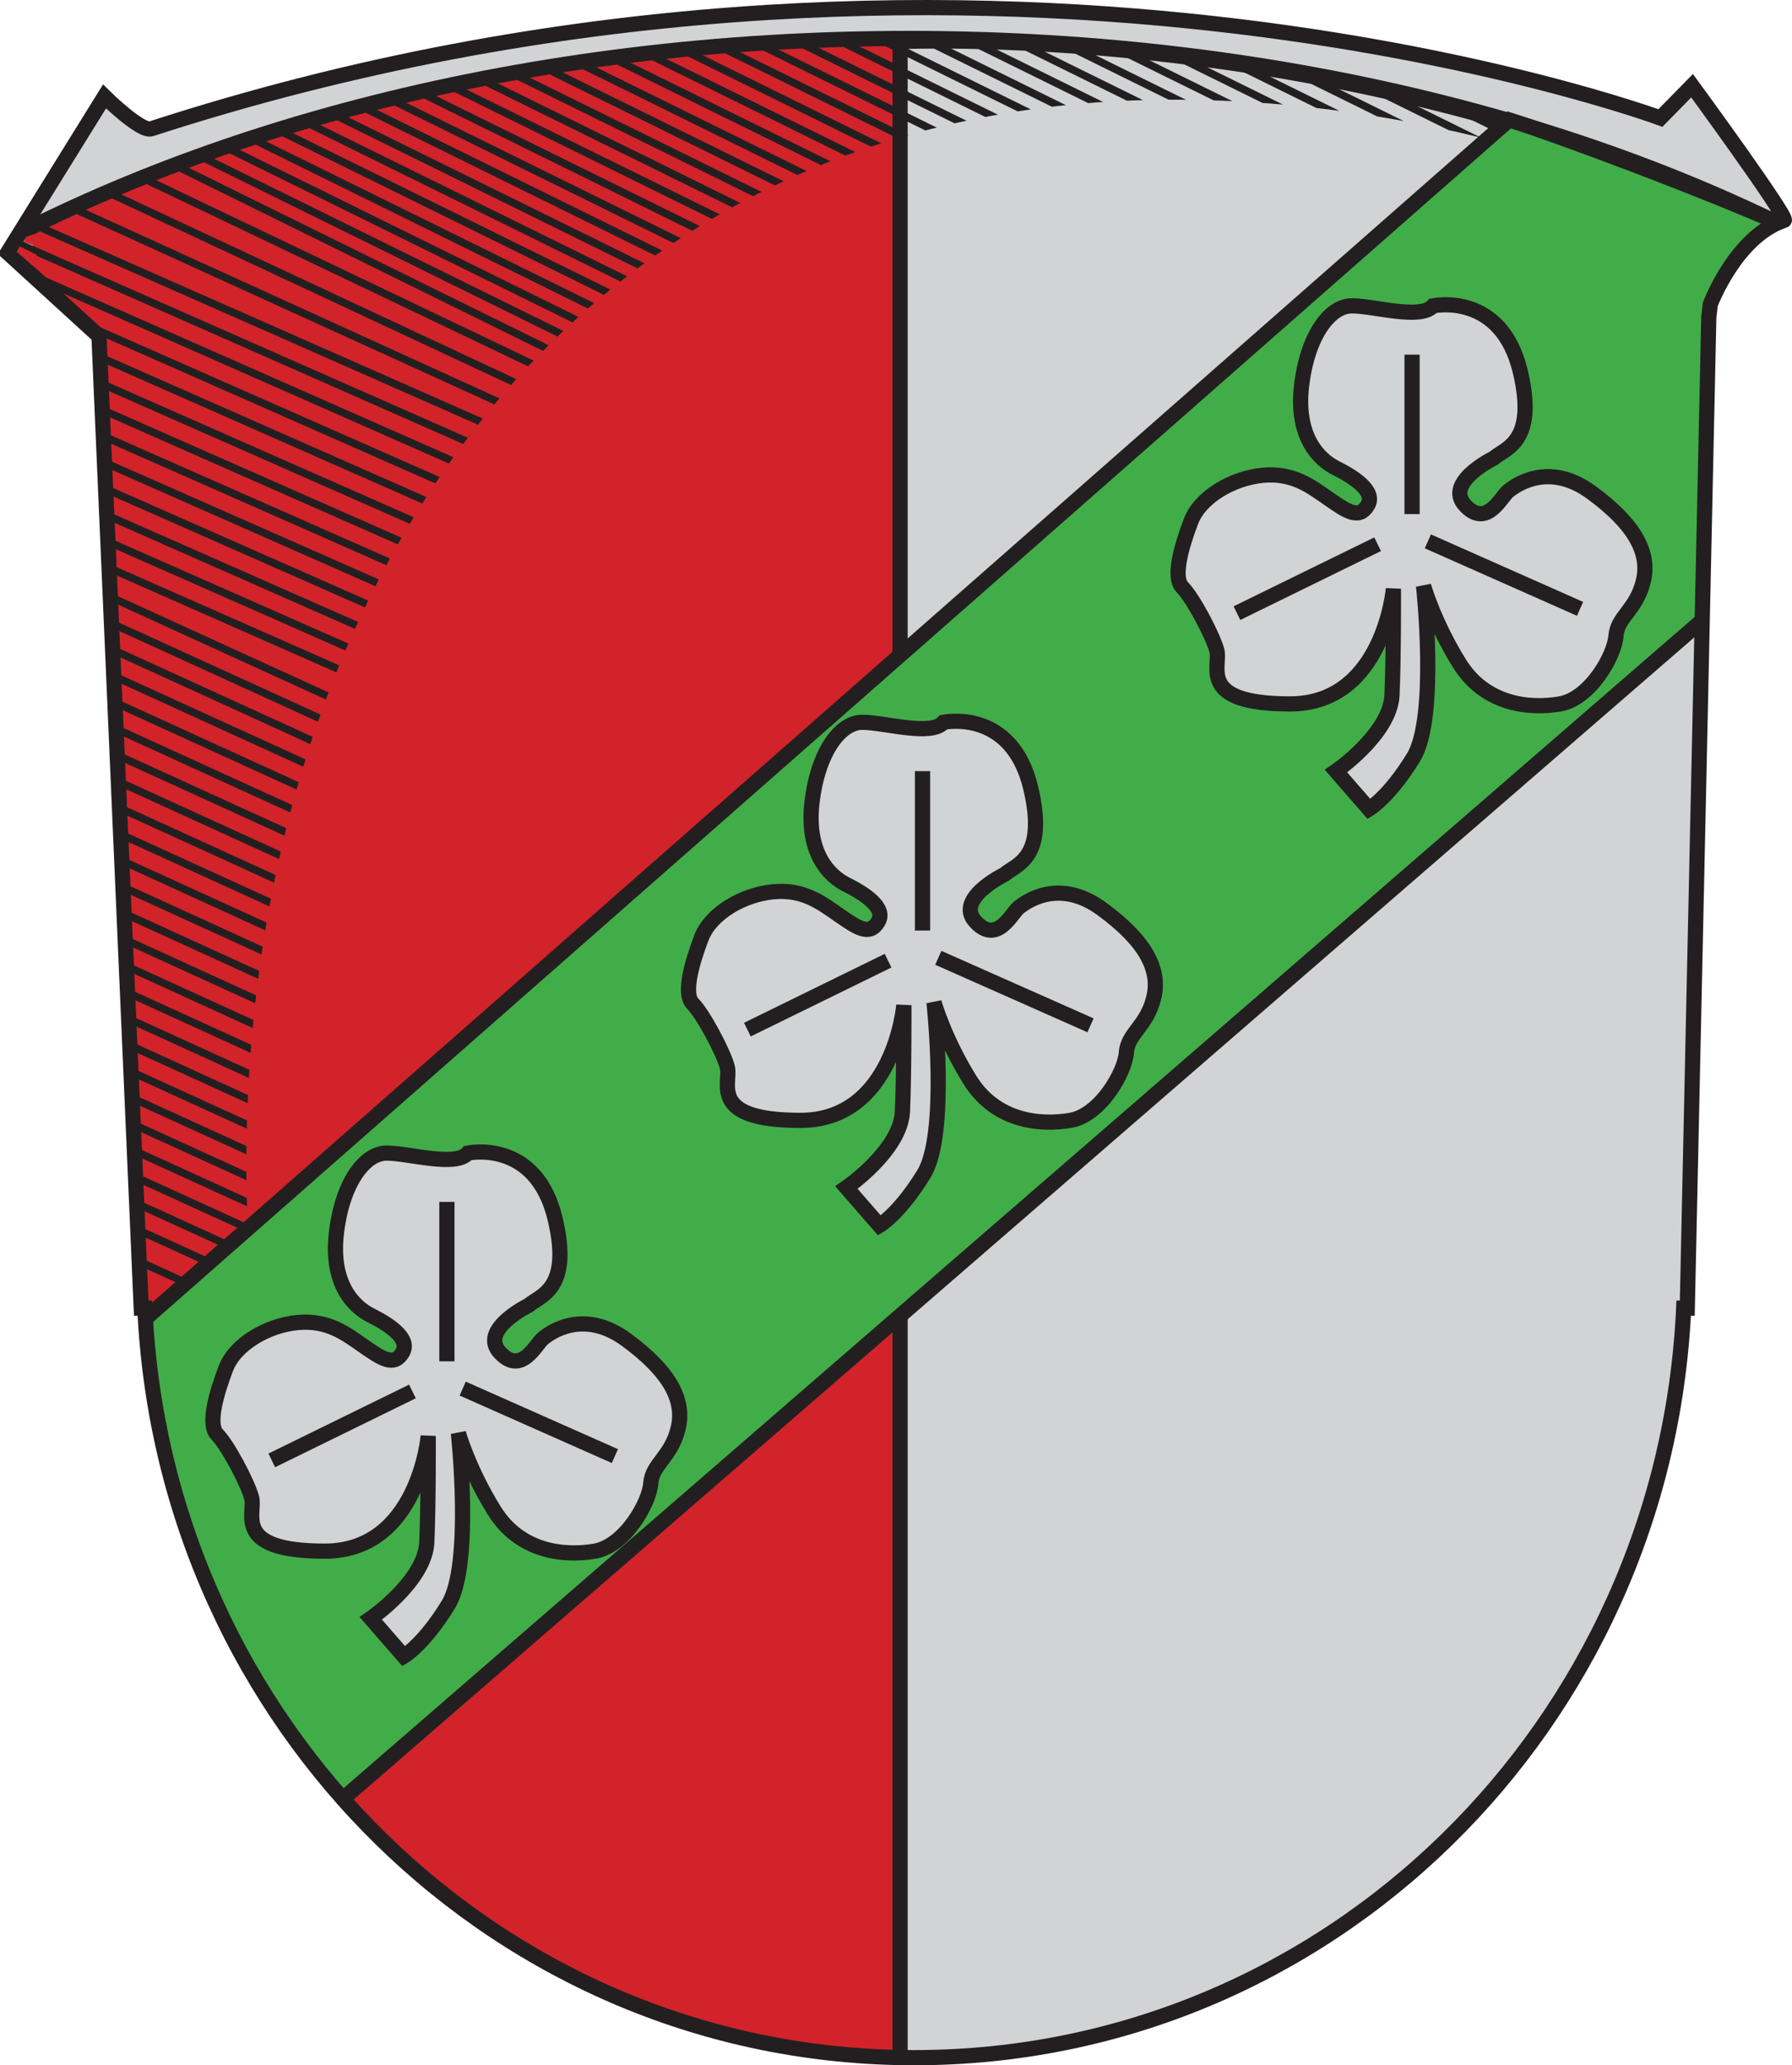
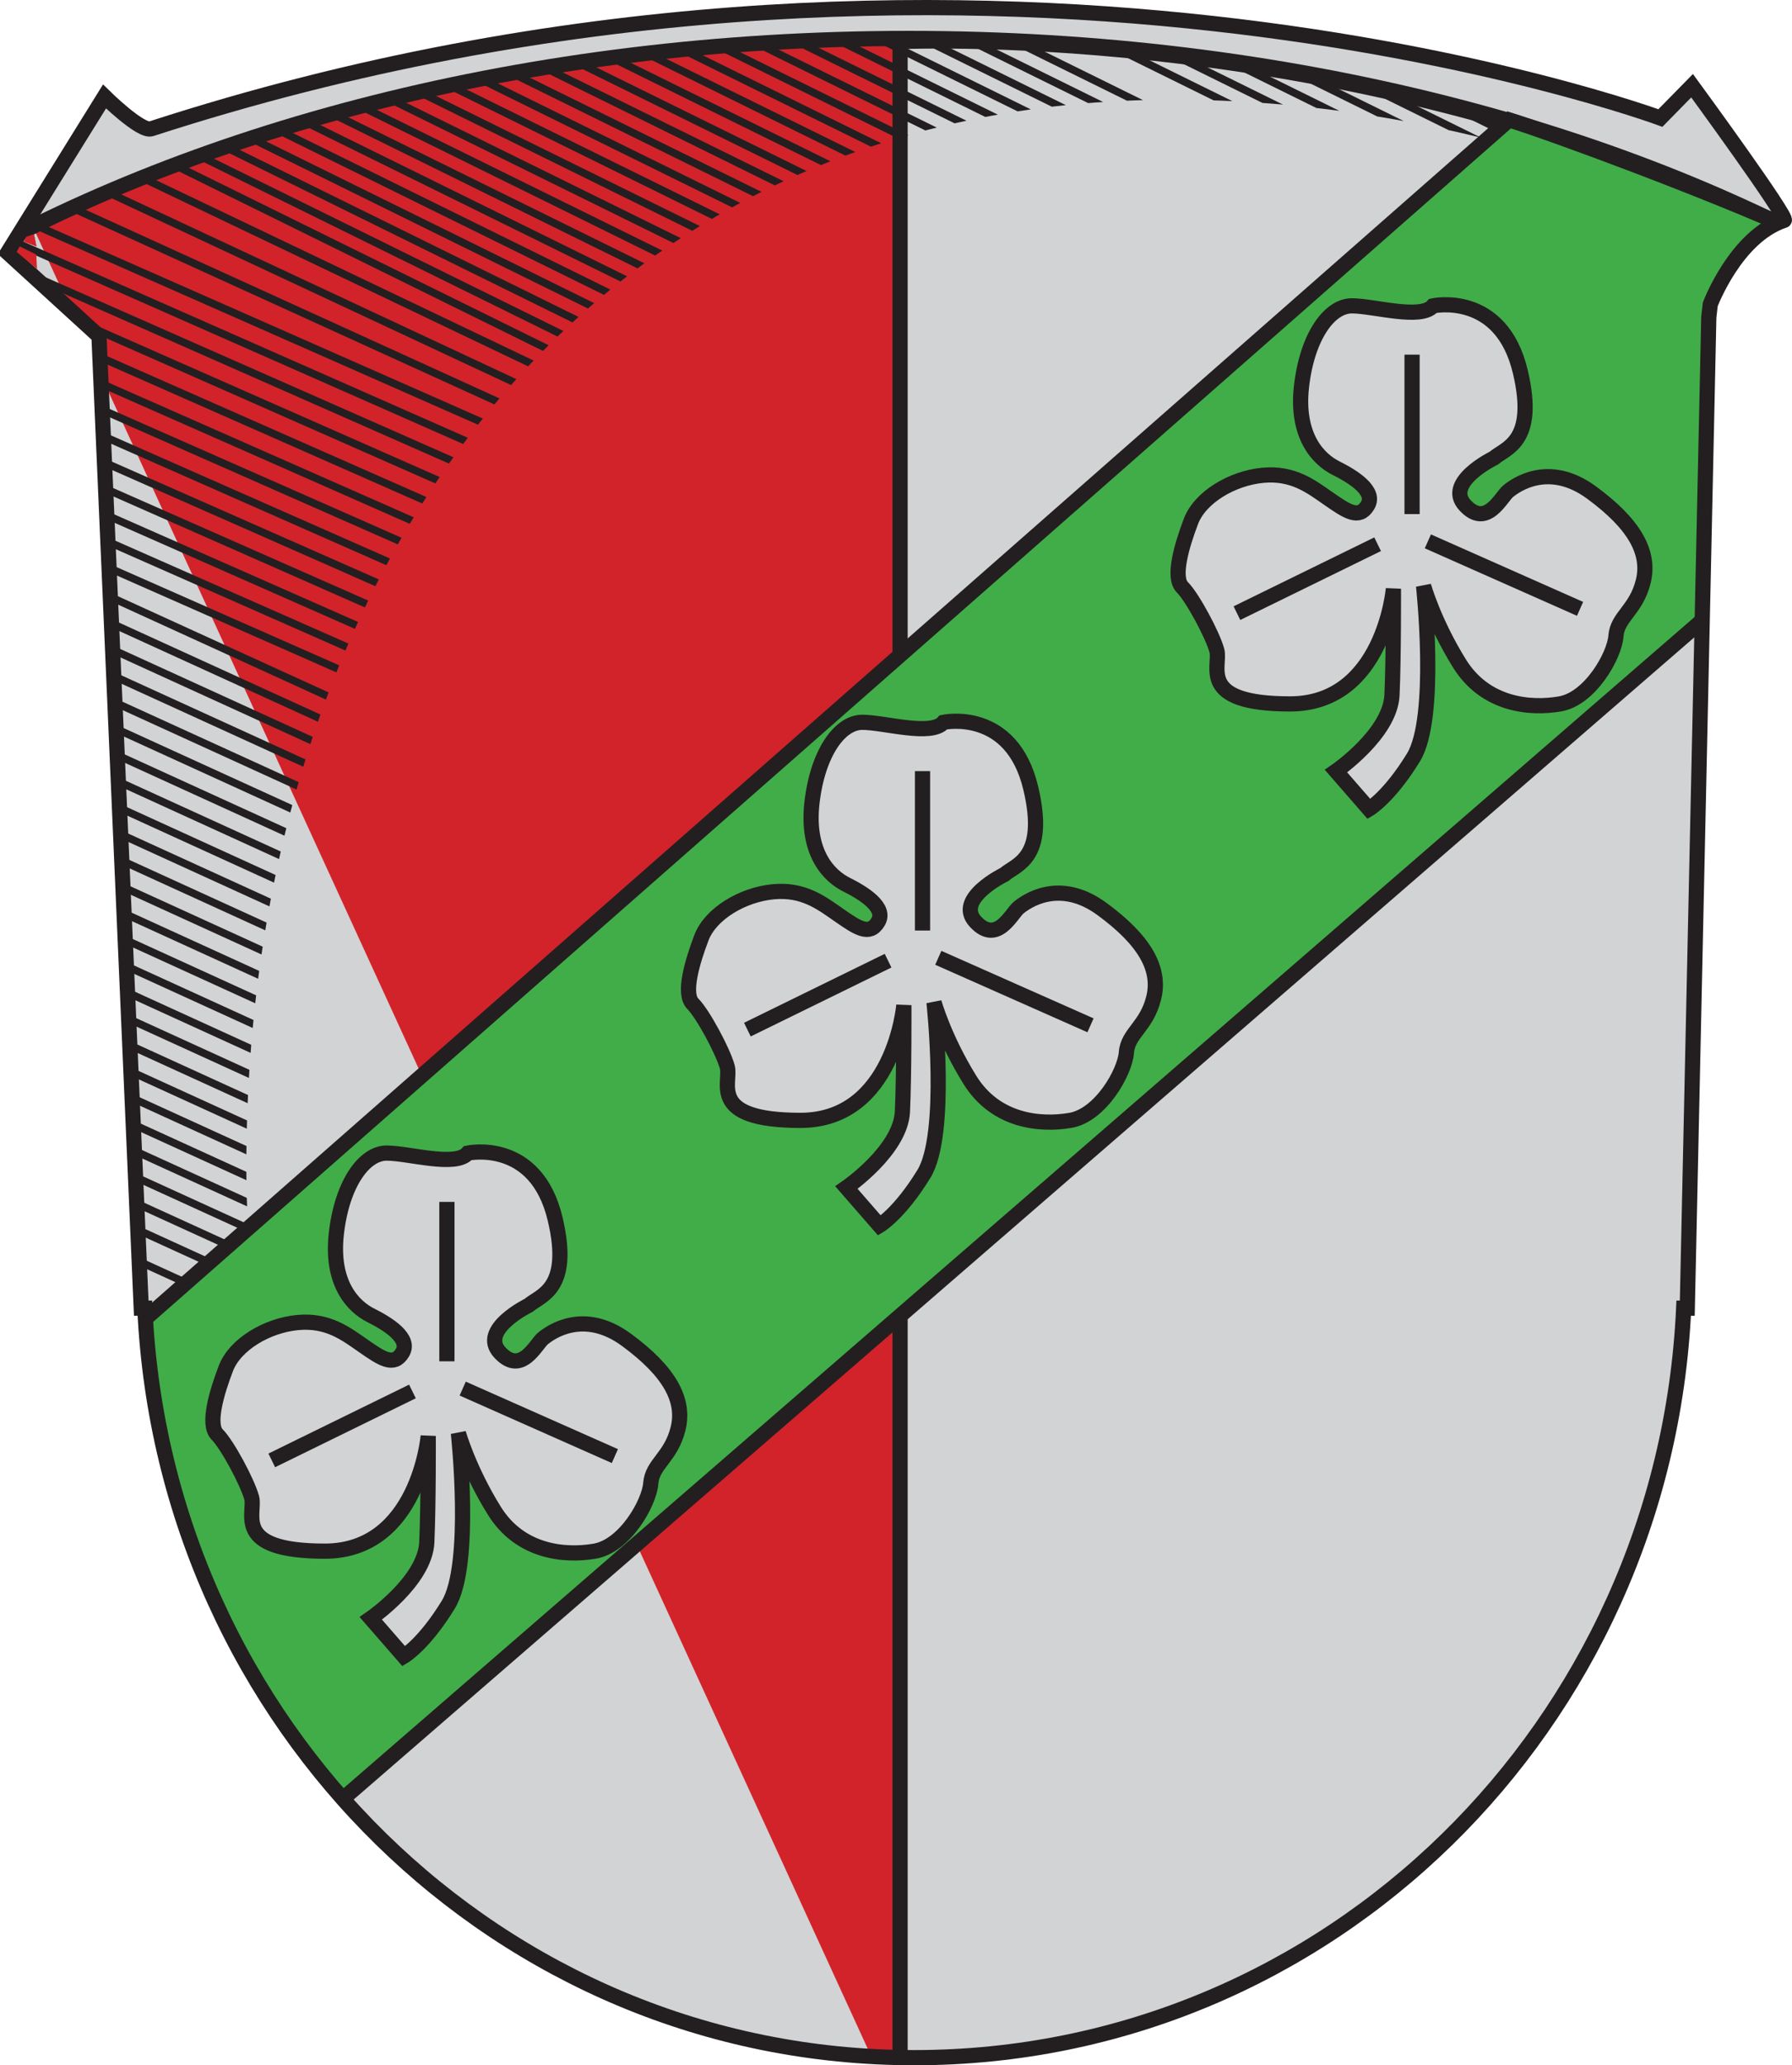
<svg xmlns="http://www.w3.org/2000/svg" version="1.0" width="445.184" height="512.92" id="svg5842">
  <defs id="defs5844">
    <clipPath id="clipPath429">
      <path d="M 0.06,841.89 L 595.275,841.89 L 595.275,0.06 L 0.06,0.06 L 0.06,841.89 z" id="path431" />
    </clipPath>
    <clipPath id="clipPath421">
      <path d="M 511.496,781.527 C 509.348,781.527 506.532,779.836 507.601,777.862 C 510.004,773.407 511.588,769.33 512.884,765.892 C 515.899,757.954 513.829,752.419 517.024,744.517 C 517.425,743.533 518.48,743.09 519.428,743.09 C 520.413,743.09 521.283,743.569 521.182,744.418 C 520.246,752.302 520.174,756.748 518.383,764.506 C 516.952,770.743 514.216,777.34 513.64,780.139 C 513.444,781.12 512.55,781.527 511.496,781.527 M 543.706,780.238 C 541.932,780.239 539.423,776.061 541.927,774.379 C 545.23,772.147 546.346,770.248 547.894,766.792 C 550.315,761.401 550.585,759.304 550.999,754.354 C 551.13,752.756 551.966,752.146 552.946,752.146 C 553.98,752.146 555.175,752.827 555.868,753.742 C 557.839,756.316 557.542,757.837 558.055,760.492 C 558.592,763.133 561.242,765.21 564.219,765.21 C 564.386,765.21 564.555,765.203 564.724,765.19 C 570.322,764.695 570.556,761.653 569.809,758.458 C 568.801,754.093 565.714,752.599 561.952,750.187 C 561.522,749.905 561.191,749.789 560.927,749.789 C 560.281,749.789 560.044,750.492 559.756,751.195 C 559.47,751.902 559.135,752.602 558.299,752.602 C 558.188,752.602 558.068,752.589 557.938,752.563 C 555.625,752.068 555.958,749.17 555.832,746.83 C 555.717,745.117 556.814,744.524 558.198,744.524 C 559.526,744.524 561.119,745.07 562.159,745.696 C 568.171,749.35 573.418,752.311 574.417,759.439 C 575.254,765.289 571.384,769.132 565.885,770.518 C 565.028,770.74 564.202,770.848 563.409,770.848 C 560.447,770.848 557.928,769.355 555.805,766.792 C 555.165,766.017 554.672,765.73 554.284,765.73 C 553.585,765.73 553.224,766.658 552.952,767.341 C 551.008,772.498 547.03,777.385 544.438,779.932 C 544.224,780.144 543.973,780.238 543.706,780.238 M 597.633,779.151 C 593.836,779.151 590.383,777.159 587.08,774.253 C 582.841,770.509 580.006,767.359 579.835,761.302 C 579.682,754.75 586.225,752.707 592.282,751.726 C 593.101,751.589 594.024,751.522 595.008,751.522 C 597.749,751.522 600.969,752.044 603.775,753.044 L 603.775,756.775 C 601.416,756.076 599.334,755.676 596.834,755.676 C 596.031,755.676 595.184,755.717 594.271,755.803 C 590.122,756.217 584.578,757.162 584.425,761.653 C 584.406,762.428 584.652,762.664 584.932,762.664 C 585.172,762.664 585.436,762.491 585.577,762.337 C 585.998,761.92 586.663,761.665 587.542,761.665 C 588.826,761.665 590.565,762.209 592.66,763.588 C 596.872,766.324 600.373,766.378 603.478,770.572 C 603.584,770.715 603.683,770.858 603.775,771.004 L 603.775,776.852 C 603.208,777.586 602.391,778.172 601.345,778.519 C 600.069,778.951 598.834,779.151 597.633,779.151 M 585.085,764.727 C 584.385,764.727 584.404,765.747 584.911,766.504 C 587.656,770.581 593.335,773.992 597.97,775.225 C 598.069,775.25 598.172,775.262 598.276,775.262 C 599.501,775.262 600.925,773.588 599.581,772.219 C 595.261,767.764 588.997,766.9 585.901,765.028 C 585.562,764.816 585.292,764.727 585.085,764.727 M 472.386,772.69 C 471.587,772.69 470.896,771.929 469.999,771.526 C 465.371,769.442 460.766,767.562 455.863,767.562 C 455.302,767.562 454.737,767.586 454.168,767.638 C 454.065,767.647 453.963,767.652 453.863,767.652 C 451.754,767.652 450.526,765.574 450.784,762.085 C 450.856,761.212 452.386,761.455 452.521,760.6 C 452.881,757.522 452.548,755.704 453.187,752.419 C 453.412,751.015 452.017,750.286 452.242,748.882 C 452.548,746.983 455.221,747.154 455.581,745.264 C 456.409,741.187 457.354,738.01 458.722,733.33 C 459.113,732.042 460.172,731.474 461.173,731.474 C 462.542,731.474 463.803,732.538 463.096,734.275 C 461.215,739 459.604,741.637 458.992,746.686 C 458.812,748.225 459.199,748.972 460.873,749.116 C 465.814,749.584 469.585,750.745 473.149,752.446 C 475.574,753.565 474.072,755.543 472.951,755.543 C 472.936,755.543 472.921,755.543 472.906,755.542 C 467.497,755.254 464.536,754.093 459.136,753.733 C 458.85,753.719 458.581,753.699 458.335,753.699 C 457.509,753.699 456.948,753.917 456.886,755.263 C 456.715,757.495 457.399,758.737 457.237,760.969 C 457.147,762.337 458.218,762.697 459.532,763.093 C 464.635,764.587 467.272,766.135 472.393,767.512 C 474.076,767.971 475.858,769.006 474.319,771.211 C 473.551,772.322 472.942,772.69 472.386,772.69 M 537.443,770.964 C 534.82,770.964 530.01,766.863 526.978,764.92 C 525.043,763.678 524.836,761.383 526.015,759.115 C 527.626,756.046 531.802,756.649 537.022,751.447 C 538.435,750.043 539.398,748.684 537.841,747.433 C 536.104,746.029 534.33,745.122 532.456,745.122 C 532.048,745.122 531.635,745.165 531.217,745.255 C 530.944,745.318 530.684,745.348 530.44,745.348 C 527.94,745.348 527.038,742.267 530.416,740.8 C 530.803,740.634 531.264,740.558 531.777,740.558 C 535.38,740.558 541.583,744.273 543.277,746.416 C 544.789,748.351 544.636,750.898 542.656,752.716 C 538.984,756.091 536.617,757.54 532.387,760.501 C 531.748,760.969 531.55,762.193 532.243,762.553 C 534.034,763.534 535.006,764.56 536.311,765.46 C 536.578,765.65 536.892,765.754 537.202,765.754 C 537.935,765.754 538.645,765.17 538.651,763.759 C 538.653,763.33 538.895,763.153 539.256,763.153 C 540.318,763.153 542.411,764.689 542.458,765.865 C 542.593,768.592 541.72,770.518 537.697,770.95 C 537.615,770.959 537.53,770.964 537.443,770.964 M 499.898,763.671 C 496.105,763.671 492.652,761.679 489.349,758.773 C 485.101,755.029 482.275,751.879 482.104,745.822 C 481.951,739.27 488.485,737.236 494.542,736.246 C 495.363,736.109 496.287,736.042 497.271,736.042 C 501.858,736.042 507.778,737.503 510.868,740.215 C 511.539,740.815 511.137,742.452 509.863,742.452 C 509.684,742.452 509.488,742.42 509.275,742.348 C 505.382,741.011 502.669,740.196 499.097,740.196 C 498.293,740.196 497.446,740.237 496.531,740.323 C 492.391,740.737 486.838,741.682 486.694,746.173 C 486.675,746.948 486.921,747.184 487.201,747.184 C 487.441,747.184 487.705,747.011 487.846,746.857 C 488.266,746.441 488.929,746.188 489.805,746.188 C 491.09,746.188 492.831,746.733 494.929,748.108 C 499.141,750.844 502.642,750.898 505.747,755.092 C 508.024,758.152 507.052,761.896 503.605,763.039 C 502.332,763.471 501.098,763.671 499.898,763.671 M 487.354,749.247 C 486.654,749.247 486.673,750.267 487.18,751.024 C 489.925,755.101 495.604,758.512 500.239,759.745 C 500.338,759.77 500.441,759.782 500.545,759.782 C 501.77,759.782 503.194,758.108 501.85,756.739 C 497.53,752.284 491.266,751.42 488.17,749.548 C 487.831,749.336 487.561,749.247 487.354,749.247 M 424.768,751.173 C 421.227,751.173 417.021,748.047 414.541,745.165 C 407.386,736.813 411.22,730.891 417.16,730.207 C 417.324,730.188 417.486,730.179 417.645,730.179 C 422.202,730.179 424.779,737.537 425.944,738.937 C 426.327,739.388 426.646,739.56 426.91,739.56 C 427.452,739.56 427.764,738.836 427.933,738.316 C 429.31,733.573 428.968,733.771 429.679,730.864 C 431.185,724.813 428.593,712.764 419.731,712.764 C 419.484,712.764 419.234,712.773 418.978,712.792 C 413.105,713.231 415.469,720.82 412.669,720.821 C 412.654,720.821 412.639,720.82 412.624,720.82 C 408.313,720.703 412.462,712.702 416.143,710.461 C 416.31,710.358 416.478,710.26 416.645,710.166 C 416.84,710.247 417.037,710.297 417.241,710.297 C 417.735,710.297 418.272,710.004 418.928,709.153 C 419.936,708.825 420.937,708.658 421.916,708.658 C 425.237,708.658 428.304,710.577 430.552,714.619 C 435.241,723.088 433.504,730.846 431.551,739.261 C 430.597,743.257 431.902,745.345 428.635,749.35 C 427.57,750.643 426.225,751.173 424.768,751.173 M 417.258,734.342 C 416.763,734.342 416.284,734.509 415.855,734.896 C 414.163,736.444 414.955,740.584 417.322,742.285 C 419.525,743.892 421.681,745.821 422.896,745.821 C 423.075,745.821 423.234,745.779 423.37,745.687 C 424.783,744.715 423.1,741.88 421.417,737.848 C 420.672,736.137 418.881,734.342 417.258,734.342 M 211.013,690.445 L 207.489,690.445 C 207.064,684.83 204.301,678.385 198.424,677.599 L 198.424,673.46 C 198.744,673.426 199.064,673.408 199.38,673.408 C 202.704,673.408 205.777,675.33 208.027,679.375 C 210.122,683.166 210.933,686.816 211.013,690.445" id="path423" />
    </clipPath>
    <clipPath id="clipPath413">
      <path d="M 434.595,727.106 L 604.035,727.106 L 604.035,781.826 L 434.595,781.826 L 434.595,727.106 z" id="path415" />
    </clipPath>
    <clipPath id="clipPath2263">
      <path d="M 550.783,792.433 C 551.062,792.532 545.698,799.858 545.698,799.858 L 543.952,798.076 C 543.952,798.076 505.945,812.161 460.711,797.482 C 460.135,797.293 458.137,799.264 458.137,799.264 L 452.791,790.651 L 457.831,786.052 L 460.162,732.457 L 460.36,732.457 C 461.422,709.471 479.935,691.129 502.804,691.129 C 525.673,691.129 544.177,709.471 545.239,732.457 L 545.437,732.457 L 546.625,787.087 L 546.706,787.807 C 546.706,787.807 548.11,791.542 550.783,792.433" id="path2265" />
    </clipPath>
    <clipPath id="clipPath2299">
      <path d="M 550.783,792.433 C 551.062,792.532 545.698,799.858 545.698,799.858 L 543.952,798.076 C 543.952,798.076 505.945,812.161 460.711,797.482 C 460.135,797.293 458.137,799.264 458.137,799.264 L 452.791,790.651 L 457.831,786.052 L 460.162,732.457 L 460.36,732.457 C 461.422,709.471 479.935,691.129 502.804,691.129 C 525.673,691.129 544.177,709.471 545.239,732.457 L 545.437,732.457 L 546.625,787.087 L 546.706,787.807 C 546.706,787.807 548.11,791.542 550.783,792.433" id="path2301" />
    </clipPath>
    <clipPath id="clipPath2291">
      <path d="M 559.216,727.444 C 571.078,735.409 578.278,745.885 578.278,757.369 C 578.278,782.299 544.357,802.504 502.516,802.504 C 460.684,802.504 426.763,782.299 426.763,757.369 C 426.763,746.686 432.991,736.876 443.413,729.145 L 559.216,727.444" id="path2293" />
    </clipPath>
    <clipPath id="clipPath2283">
      <path d="M 502.597,675.919 C 552.961,675.919 593.794,704.17 593.794,739.027 C 593.794,773.884 552.961,802.135 502.597,802.135 C 452.233,802.135 411.4,773.884 411.4,739.027 C 411.4,704.17 452.233,675.919 502.597,675.919 M 465.985,740.296 C 465.985,772.669 484.417,799.282 517.402,799.129 C 551.773,798.967 585.46,772.669 585.46,740.296 C 585.46,707.914 558.712,681.67 525.727,681.67 C 492.733,681.67 465.985,707.914 465.985,740.296" id="path2285" />
    </clipPath>
    <clipPath id="clipPath2611">
      <path d="M 550.783,792.433 C 551.062,792.532 545.698,799.858 545.698,799.858 L 543.952,798.076 C 543.952,798.076 505.945,812.161 460.711,797.482 C 460.135,797.293 458.137,799.264 458.137,799.264 L 452.791,790.651 L 457.831,786.052 L 460.162,732.457 L 460.36,732.457 C 461.422,709.471 479.935,691.129 502.804,691.129 C 525.673,691.129 544.177,709.471 545.239,732.457 L 545.437,732.457 L 546.625,787.087 L 546.706,787.807 C 546.706,787.807 548.11,791.542 550.783,792.433" id="path2613" />
    </clipPath>
  </defs>
  <g transform="translate(-271.716,-90.614)" id="layer1">
    <path d="M 714.964,145.336 C 716.234,144.917 692.078,111.901 692.078,111.901 L 684.205,119.927 C 684.205,119.927 513.008,56.472 309.267,122.603 C 306.673,123.441 297.678,114.576 297.678,114.576 L 273.603,153.362 L 296.304,174.104 L 306.804,415.505 L 307.7,415.505 C 312.456,519.012 395.839,601.647 498.846,601.647 C 601.854,601.647 685.236,519.012 689.993,415.505 L 690.885,415.505 L 696.231,169.411 L 696.596,166.2 C 696.596,166.2 702.929,149.349 714.964,145.336" id="path2257" style="fill:#d1d3d4;fill-opacity:1;fill-rule:nonzero;stroke:none" />
    <g transform="matrix(4.504,0,0,-4.504,-1765.885,3714.652)" clip-path="url(#clipPath2263)" id="g2261">
      <g transform="translate(454.218,792.111)" id="g2267">
-         <path d="M 0,0 L 0,-107.8 L 49.41,-107.8 L 49.41,10.286 C 23.294,10.353 5.703,2.879 0,0" id="path2269" style="fill:#d2232a;fill-opacity:1;fill-rule:nonzero;stroke:none" />
+         <path d="M 0,0 L 49.41,-107.8 L 49.41,10.286 C 23.294,10.353 5.703,2.879 0,0" id="path2269" style="fill:#d2232a;fill-opacity:1;fill-rule:nonzero;stroke:none" />
      </g>
      <g transform="translate(502.044,802.336)" id="g2271">
        <path d="M 0,0 L 0,-113.432 L 50.1,-113.432 L 50.1,-11.005 C 28.554,0.123 5.001,0.161 0,0" id="path2273" style="fill:#d1d3d4;fill-opacity:1;fill-rule:nonzero;stroke:none" />
      </g>
      <g transform="translate(502.044,802.336)" id="g2275">
        <path d="M 0,0 L 0,-113.432 L 50.1,-113.432 L 50.1,-11.005 C 28.554,0.123 5.001,0.161 0,0 z" id="path2277" style="fill:none;stroke:#231f20;stroke-width:0.838;stroke-linecap:butt;stroke-linejoin:miter;stroke-miterlimit:4;stroke-dasharray:none;stroke-opacity:1" />
      </g>
    </g>
    <g transform="matrix(4.504,0,0,-4.504,-1765.885,3714.652)" clip-path="url(#clipPath2283)" id="g2281">
      <g id="g2287">
        <g clip-path="url(#clipPath2291)" id="g2289">
          <g id="g2295">
            <g clip-path="url(#clipPath2299)" id="g2297">
              <g transform="translate(456.435,736.73)" id="g2303">
                <path d="M 0,0 L 14.57,-6.651" id="path2305" style="fill:none;stroke:#231f20;stroke-width:0.419;stroke-linecap:butt;stroke-linejoin:miter;stroke-miterlimit:4;stroke-dasharray:none;stroke-opacity:1" />
              </g>
              <g transform="translate(456.435,738.44)" id="g2307">
                <path d="M 0,0 L 14.57,-6.652" id="path2309" style="fill:none;stroke:#231f20;stroke-width:0.419;stroke-linecap:butt;stroke-linejoin:miter;stroke-miterlimit:4;stroke-dasharray:none;stroke-opacity:1" />
              </g>
              <g transform="translate(456.435,739.865)" id="g2311">
                <path d="M 0,0 L 14.57,-6.651" id="path2313" style="fill:none;stroke:#231f20;stroke-width:0.419;stroke-linecap:butt;stroke-linejoin:miter;stroke-miterlimit:4;stroke-dasharray:none;stroke-opacity:1" />
              </g>
              <g transform="translate(456.435,741.29)" id="g2315">
                <path d="M 0,0 L 14.57,-6.651" id="path2317" style="fill:none;stroke:#231f20;stroke-width:0.419;stroke-linecap:butt;stroke-linejoin:miter;stroke-miterlimit:4;stroke-dasharray:none;stroke-opacity:1" />
              </g>
              <g transform="translate(456.435,742.716)" id="g2319">
                <path d="M 0,0 L 14.57,-6.652" id="path2321" style="fill:none;stroke:#231f20;stroke-width:0.419;stroke-linecap:butt;stroke-linejoin:miter;stroke-miterlimit:4;stroke-dasharray:none;stroke-opacity:1" />
              </g>
              <g transform="translate(456.435,744.141)" id="g2323">
                <path d="M 0,0 L 14.57,-6.651" id="path2325" style="fill:none;stroke:#231f20;stroke-width:0.419;stroke-linecap:butt;stroke-linejoin:miter;stroke-miterlimit:4;stroke-dasharray:none;stroke-opacity:1" />
              </g>
              <g transform="translate(456.435,745.566)" id="g2327">
                <path d="M 0,0 L 14.57,-6.651" id="path2329" style="fill:none;stroke:#231f20;stroke-width:0.419;stroke-linecap:butt;stroke-linejoin:miter;stroke-miterlimit:4;stroke-dasharray:none;stroke-opacity:1" />
              </g>
              <g transform="translate(456.435,746.991)" id="g2331">
                <path d="M 0,0 L 14.57,-6.651" id="path2333" style="fill:none;stroke:#231f20;stroke-width:0.419;stroke-linecap:butt;stroke-linejoin:miter;stroke-miterlimit:4;stroke-dasharray:none;stroke-opacity:1" />
              </g>
              <g transform="translate(456.435,748.417)" id="g2335">
                <path d="M 0,0 L 14.57,-6.652" id="path2337" style="fill:none;stroke:#231f20;stroke-width:0.419;stroke-linecap:butt;stroke-linejoin:miter;stroke-miterlimit:4;stroke-dasharray:none;stroke-opacity:1" />
              </g>
              <g transform="translate(456.435,749.842)" id="g2339">
                <path d="M 0,0 L 14.57,-6.651" id="path2341" style="fill:none;stroke:#231f20;stroke-width:0.419;stroke-linecap:butt;stroke-linejoin:miter;stroke-miterlimit:4;stroke-dasharray:none;stroke-opacity:1" />
              </g>
              <g transform="translate(456.435,751.267)" id="g2343">
                <path d="M 0,0 L 14.57,-6.651" id="path2345" style="fill:none;stroke:#231f20;stroke-width:0.419;stroke-linecap:butt;stroke-linejoin:miter;stroke-miterlimit:4;stroke-dasharray:none;stroke-opacity:1" />
              </g>
              <g transform="translate(456.435,752.693)" id="g2347">
                <path d="M 0,0 L 14.57,-6.652" id="path2349" style="fill:none;stroke:#231f20;stroke-width:0.419;stroke-linecap:butt;stroke-linejoin:miter;stroke-miterlimit:4;stroke-dasharray:none;stroke-opacity:1" />
              </g>
              <g transform="translate(456.435,754.118)" id="g2351">
                <path d="M 0,0 L 14.57,-6.651" id="path2353" style="fill:none;stroke:#231f20;stroke-width:0.419;stroke-linecap:butt;stroke-linejoin:miter;stroke-miterlimit:4;stroke-dasharray:none;stroke-opacity:1" />
              </g>
              <g transform="translate(456.435,755.543)" id="g2355">
                <path d="M 0,0 L 14.57,-6.651" id="path2357" style="fill:none;stroke:#231f20;stroke-width:0.419;stroke-linecap:butt;stroke-linejoin:miter;stroke-miterlimit:4;stroke-dasharray:none;stroke-opacity:1" />
              </g>
              <g transform="translate(456.435,756.968)" id="g2359">
                <path d="M 0,0 L 14.57,-6.651" id="path2361" style="fill:none;stroke:#231f20;stroke-width:0.419;stroke-linecap:butt;stroke-linejoin:miter;stroke-miterlimit:4;stroke-dasharray:none;stroke-opacity:1" />
              </g>
              <g transform="translate(456.435,758.394)" id="g2363">
                <path d="M 0,0 L 14.57,-6.652" id="path2365" style="fill:none;stroke:#231f20;stroke-width:0.419;stroke-linecap:butt;stroke-linejoin:miter;stroke-miterlimit:4;stroke-dasharray:none;stroke-opacity:1" />
              </g>
              <g transform="translate(456.435,759.819)" id="g2367">
                <path d="M 0,0 L 14.57,-6.651" id="path2369" style="fill:none;stroke:#231f20;stroke-width:0.419;stroke-linecap:butt;stroke-linejoin:miter;stroke-miterlimit:4;stroke-dasharray:none;stroke-opacity:1" />
              </g>
              <g transform="translate(456.435,761.244)" id="g2371">
                <path d="M 0,0 L 14.57,-6.651" id="path2373" style="fill:none;stroke:#231f20;stroke-width:0.419;stroke-linecap:butt;stroke-linejoin:miter;stroke-miterlimit:4;stroke-dasharray:none;stroke-opacity:1" />
              </g>
              <g transform="translate(456.435,762.67)" id="g2375">
                <path d="M 0,0 L 14.57,-6.652" id="path2377" style="fill:none;stroke:#231f20;stroke-width:0.419;stroke-linecap:butt;stroke-linejoin:miter;stroke-miterlimit:4;stroke-dasharray:none;stroke-opacity:1" />
              </g>
              <g transform="translate(456.435,764.095)" id="g2379">
                <path d="M 0,0 L 14.57,-6.651" id="path2381" style="fill:none;stroke:#231f20;stroke-width:0.419;stroke-linecap:butt;stroke-linejoin:miter;stroke-miterlimit:4;stroke-dasharray:none;stroke-opacity:1" />
              </g>
              <g transform="translate(456.435,765.52)" id="g2383">
                <path d="M 0,0 L 14.57,-6.651" id="path2385" style="fill:none;stroke:#231f20;stroke-width:0.419;stroke-linecap:butt;stroke-linejoin:miter;stroke-miterlimit:4;stroke-dasharray:none;stroke-opacity:1" />
              </g>
              <g transform="translate(456.435,766.945)" id="g2387">
                <path d="M 0,0 L 14.57,-6.651" id="path2389" style="fill:none;stroke:#231f20;stroke-width:0.419;stroke-linecap:butt;stroke-linejoin:miter;stroke-miterlimit:4;stroke-dasharray:none;stroke-opacity:1" />
              </g>
              <g transform="translate(456.435,768.371)" id="g2391">
                <path d="M 0,0 L 14.57,-6.652" id="path2393" style="fill:none;stroke:#231f20;stroke-width:0.419;stroke-linecap:butt;stroke-linejoin:miter;stroke-miterlimit:4;stroke-dasharray:none;stroke-opacity:1" />
              </g>
              <g transform="translate(456.435,769.796)" id="g2395">
                <path d="M 0,0 L 14.57,-6.651" id="path2397" style="fill:none;stroke:#231f20;stroke-width:0.419;stroke-linecap:butt;stroke-linejoin:miter;stroke-miterlimit:4;stroke-dasharray:none;stroke-opacity:1" />
              </g>
              <g transform="translate(456.435,771.221)" id="g2399">
                <path d="M 0,0 L 14.57,-6.651" id="path2401" style="fill:none;stroke:#231f20;stroke-width:0.419;stroke-linecap:butt;stroke-linejoin:miter;stroke-miterlimit:4;stroke-dasharray:none;stroke-opacity:1" />
              </g>
              <g transform="translate(456.435,772.647)" id="g2403">
                <path d="M 0,0 L 14.57,-6.652" id="path2405" style="fill:none;stroke:#231f20;stroke-width:0.419;stroke-linecap:butt;stroke-linejoin:miter;stroke-miterlimit:4;stroke-dasharray:none;stroke-opacity:1" />
              </g>
              <g transform="translate(448.359,777.746)" id="g2407">
                <path d="M 0,0 L 37.691,-16.628" id="path2409" style="fill:none;stroke:#231f20;stroke-width:0.419;stroke-linecap:butt;stroke-linejoin:miter;stroke-miterlimit:4;stroke-dasharray:none;stroke-opacity:1" />
              </g>
              <g transform="translate(448.359,779.172)" id="g2411">
                <path d="M 0,0 L 37.691,-16.629" id="path2413" style="fill:none;stroke:#231f20;stroke-width:0.419;stroke-linecap:butt;stroke-linejoin:miter;stroke-miterlimit:4;stroke-dasharray:none;stroke-opacity:1" />
              </g>
              <g transform="translate(448.359,780.597)" id="g2415">
                <path d="M 0,0 L 37.691,-16.628" id="path2417" style="fill:none;stroke:#231f20;stroke-width:0.419;stroke-linecap:butt;stroke-linejoin:miter;stroke-miterlimit:4;stroke-dasharray:none;stroke-opacity:1" />
              </g>
              <g transform="translate(448.359,782.022)" id="g2419">
                <path d="M 0,0 L 37.691,-16.628" id="path2421" style="fill:none;stroke:#231f20;stroke-width:0.419;stroke-linecap:butt;stroke-linejoin:miter;stroke-miterlimit:4;stroke-dasharray:none;stroke-opacity:1" />
              </g>
              <g transform="translate(448.359,783.448)" id="g2423">
                <path d="M 0,0 L 37.691,-16.629" id="path2425" style="fill:none;stroke:#231f20;stroke-width:0.419;stroke-linecap:butt;stroke-linejoin:miter;stroke-miterlimit:4;stroke-dasharray:none;stroke-opacity:1" />
              </g>
              <g transform="translate(448.359,784.873)" id="g2427">
                <path d="M 0,0 L 37.691,-16.629" id="path2429" style="fill:none;stroke:#231f20;stroke-width:0.419;stroke-linecap:butt;stroke-linejoin:miter;stroke-miterlimit:4;stroke-dasharray:none;stroke-opacity:1" />
              </g>
              <g transform="translate(448.359,786.298)" id="g2431">
                <path d="M 0,0 L 37.691,-16.628" id="path2433" style="fill:none;stroke:#231f20;stroke-width:0.419;stroke-linecap:butt;stroke-linejoin:miter;stroke-miterlimit:4;stroke-dasharray:none;stroke-opacity:1" />
              </g>
              <g transform="translate(448.359,787.723)" id="g2435">
                <path d="M 0,0 L 37.691,-16.628" id="path2437" style="fill:none;stroke:#231f20;stroke-width:0.419;stroke-linecap:butt;stroke-linejoin:miter;stroke-miterlimit:4;stroke-dasharray:none;stroke-opacity:1" />
              </g>
              <g transform="translate(448.359,789.149)" id="g2439">
                <path d="M 0,0 L 37.691,-16.629" id="path2441" style="fill:none;stroke:#231f20;stroke-width:0.419;stroke-linecap:butt;stroke-linejoin:miter;stroke-miterlimit:4;stroke-dasharray:none;stroke-opacity:1" />
              </g>
              <g transform="translate(448.359,790.574)" id="g2443">
                <path d="M 0,0 L 37.691,-16.628" id="path2445" style="fill:none;stroke:#231f20;stroke-width:0.419;stroke-linecap:butt;stroke-linejoin:miter;stroke-miterlimit:4;stroke-dasharray:none;stroke-opacity:1" />
              </g>
              <g transform="translate(448.359,791.999)" id="g2447">
                <path d="M 0,0 L 37.691,-16.628" id="path2449" style="fill:none;stroke:#231f20;stroke-width:0.419;stroke-linecap:butt;stroke-linejoin:miter;stroke-miterlimit:4;stroke-dasharray:none;stroke-opacity:1" />
              </g>
              <g transform="translate(448.359,793.424)" id="g2451">
                <path d="M 0,0 L 37.691,-16.628" id="path2453" style="fill:none;stroke:#231f20;stroke-width:0.419;stroke-linecap:butt;stroke-linejoin:miter;stroke-miterlimit:4;stroke-dasharray:none;stroke-opacity:1" />
              </g>
              <g transform="translate(448.359,794.85)" id="g2455">
                <path d="M 0,0 L 37.691,-16.629" id="path2457" style="fill:none;stroke:#231f20;stroke-width:0.419;stroke-linecap:butt;stroke-linejoin:miter;stroke-miterlimit:4;stroke-dasharray:none;stroke-opacity:1" />
              </g>
              <g transform="translate(448.517,796.75)" id="g2459">
                <path d="M 0,0 L 37.533,-17.103" id="path2461" style="fill:none;stroke:#231f20;stroke-width:0.419;stroke-linecap:butt;stroke-linejoin:miter;stroke-miterlimit:4;stroke-dasharray:none;stroke-opacity:1" />
              </g>
              <g transform="translate(449.467,798.175)" id="g2463">
                <path d="M 0,0 L 36.583,-17.103" id="path2465" style="fill:none;stroke:#231f20;stroke-width:0.419;stroke-linecap:butt;stroke-linejoin:miter;stroke-miterlimit:4;stroke-dasharray:none;stroke-opacity:1" />
              </g>
              <g transform="translate(450.576,799.442)" id="g2467">
                <path d="M 0,0 L 35.474,-16.945" id="path2469" style="fill:none;stroke:#231f20;stroke-width:0.419;stroke-linecap:butt;stroke-linejoin:miter;stroke-miterlimit:4;stroke-dasharray:none;stroke-opacity:1" />
              </g>
              <g transform="translate(452.476,800.234)" id="g2471">
                <path d="M 0,0 L 35.723,-17.609" id="path2473" style="fill:none;stroke:#231f20;stroke-width:0.419;stroke-linecap:butt;stroke-linejoin:miter;stroke-miterlimit:4;stroke-dasharray:none;stroke-opacity:1" />
              </g>
              <g transform="translate(454.625,800.362)" id="g2475">
                <path d="M 0,0 L 35.724,-17.609" id="path2477" style="fill:none;stroke:#231f20;stroke-width:0.419;stroke-linecap:butt;stroke-linejoin:miter;stroke-miterlimit:4;stroke-dasharray:none;stroke-opacity:1" />
              </g>
              <g transform="translate(456.774,800.49)" id="g2479">
                <path d="M 0,0 L 35.724,-17.61" id="path2481" style="fill:none;stroke:#231f20;stroke-width:0.419;stroke-linecap:butt;stroke-linejoin:miter;stroke-miterlimit:4;stroke-dasharray:none;stroke-opacity:1" />
              </g>
              <g transform="translate(458.923,800.617)" id="g2483">
                <path d="M 0,0 L 35.724,-17.609" id="path2485" style="fill:none;stroke:#231f20;stroke-width:0.419;stroke-linecap:butt;stroke-linejoin:miter;stroke-miterlimit:4;stroke-dasharray:none;stroke-opacity:1" />
              </g>
              <g transform="translate(461.072,800.745)" id="g2487">
                <path d="M 0,0 L 35.724,-17.609" id="path2489" style="fill:none;stroke:#231f20;stroke-width:0.419;stroke-linecap:butt;stroke-linejoin:miter;stroke-miterlimit:4;stroke-dasharray:none;stroke-opacity:1" />
              </g>
              <g transform="translate(463.221,800.873)" id="g2491">
                <path d="M 0,0 L 35.724,-17.61" id="path2493" style="fill:none;stroke:#231f20;stroke-width:0.419;stroke-linecap:butt;stroke-linejoin:miter;stroke-miterlimit:4;stroke-dasharray:none;stroke-opacity:1" />
              </g>
              <g transform="translate(465.371,801)" id="g2495">
                <path d="M 0,0 L 35.723,-17.609" id="path2497" style="fill:none;stroke:#231f20;stroke-width:0.419;stroke-linecap:butt;stroke-linejoin:miter;stroke-miterlimit:4;stroke-dasharray:none;stroke-opacity:1" />
              </g>
              <g transform="translate(467.519,801.128)" id="g2499">
                <path d="M 0,0 L 35.724,-17.609" id="path2501" style="fill:none;stroke:#231f20;stroke-width:0.419;stroke-linecap:butt;stroke-linejoin:miter;stroke-miterlimit:4;stroke-dasharray:none;stroke-opacity:1" />
              </g>
              <g transform="translate(469.669,801.256)" id="g2503">
                <path d="M 0,0 L 35.723,-17.609" id="path2505" style="fill:none;stroke:#231f20;stroke-width:0.419;stroke-linecap:butt;stroke-linejoin:miter;stroke-miterlimit:4;stroke-dasharray:none;stroke-opacity:1" />
              </g>
              <g transform="translate(471.818,801.383)" id="g2507">
                <path d="M 0,0 L 35.723,-17.609" id="path2509" style="fill:none;stroke:#231f20;stroke-width:0.419;stroke-linecap:butt;stroke-linejoin:miter;stroke-miterlimit:4;stroke-dasharray:none;stroke-opacity:1" />
              </g>
              <g transform="translate(473.967,801.511)" id="g2511">
                <path d="M 0,0 L 35.723,-17.609" id="path2513" style="fill:none;stroke:#231f20;stroke-width:0.419;stroke-linecap:butt;stroke-linejoin:miter;stroke-miterlimit:4;stroke-dasharray:none;stroke-opacity:1" />
              </g>
              <g transform="translate(476.116,801.639)" id="g2515">
                <path d="M 0,0 L 35.723,-17.609" id="path2517" style="fill:none;stroke:#231f20;stroke-width:0.419;stroke-linecap:butt;stroke-linejoin:miter;stroke-miterlimit:4;stroke-dasharray:none;stroke-opacity:1" />
              </g>
              <g transform="translate(478.265,801.766)" id="g2519">
                <path d="M 0,0 L 35.723,-17.609" id="path2521" style="fill:none;stroke:#231f20;stroke-width:0.419;stroke-linecap:butt;stroke-linejoin:miter;stroke-miterlimit:4;stroke-dasharray:none;stroke-opacity:1" />
              </g>
              <g transform="translate(480.414,801.894)" id="g2523">
                <path d="M 0,0 L 35.723,-17.609" id="path2525" style="fill:none;stroke:#231f20;stroke-width:0.419;stroke-linecap:butt;stroke-linejoin:miter;stroke-miterlimit:4;stroke-dasharray:none;stroke-opacity:1" />
              </g>
              <g transform="translate(482.563,802.022)" id="g2527">
                <path d="M 0,0 L 35.723,-17.609" id="path2529" style="fill:none;stroke:#231f20;stroke-width:0.419;stroke-linecap:butt;stroke-linejoin:miter;stroke-miterlimit:4;stroke-dasharray:none;stroke-opacity:1" />
              </g>
              <g transform="translate(484.712,802.15)" id="g2531">
                <path d="M 0,0 L 35.723,-17.61" id="path2533" style="fill:none;stroke:#231f20;stroke-width:0.419;stroke-linecap:butt;stroke-linejoin:miter;stroke-miterlimit:4;stroke-dasharray:none;stroke-opacity:1" />
              </g>
              <g transform="translate(486.861,802.277)" id="g2535">
                <path d="M 0,0 L 35.723,-17.609" id="path2537" style="fill:none;stroke:#231f20;stroke-width:0.419;stroke-linecap:butt;stroke-linejoin:miter;stroke-miterlimit:4;stroke-dasharray:none;stroke-opacity:1" />
              </g>
              <g transform="translate(489.01,802.405)" id="g2539">
                <path d="M 0,0 L 35.723,-17.609" id="path2541" style="fill:none;stroke:#231f20;stroke-width:0.419;stroke-linecap:butt;stroke-linejoin:miter;stroke-miterlimit:4;stroke-dasharray:none;stroke-opacity:1" />
              </g>
              <g transform="translate(491.159,802.533)" id="g2543">
                <path d="M 0,0 L 35.723,-17.61" id="path2545" style="fill:none;stroke:#231f20;stroke-width:0.419;stroke-linecap:butt;stroke-linejoin:miter;stroke-miterlimit:4;stroke-dasharray:none;stroke-opacity:1" />
              </g>
              <g transform="translate(493.308,802.66)" id="g2547">
                <path d="M 0,0 L 35.723,-17.609" id="path2549" style="fill:none;stroke:#231f20;stroke-width:0.419;stroke-linecap:butt;stroke-linejoin:miter;stroke-miterlimit:4;stroke-dasharray:none;stroke-opacity:1" />
              </g>
              <g transform="translate(495.457,802.788)" id="g2551">
                <path d="M 0,0 L 35.723,-17.609" id="path2553" style="fill:none;stroke:#231f20;stroke-width:0.419;stroke-linecap:butt;stroke-linejoin:miter;stroke-miterlimit:4;stroke-dasharray:none;stroke-opacity:1" />
              </g>
              <g transform="translate(497.606,802.916)" id="g2555">
                <path d="M 0,0 L 35.723,-17.61" id="path2557" style="fill:none;stroke:#231f20;stroke-width:0.419;stroke-linecap:butt;stroke-linejoin:miter;stroke-miterlimit:4;stroke-dasharray:none;stroke-opacity:1" />
              </g>
              <g transform="translate(499.755,803.043)" id="g2559">
                <path d="M 0,0 L 35.723,-17.609" id="path2561" style="fill:none;stroke:#231f20;stroke-width:0.419;stroke-linecap:butt;stroke-linejoin:miter;stroke-miterlimit:4;stroke-dasharray:none;stroke-opacity:1" />
              </g>
              <g transform="translate(501.904,803.171)" id="g2563">
                <path d="M 0,0 L 35.723,-17.609" id="path2565" style="fill:none;stroke:#231f20;stroke-width:0.419;stroke-linecap:butt;stroke-linejoin:miter;stroke-miterlimit:4;stroke-dasharray:none;stroke-opacity:1" />
              </g>
              <g transform="translate(504.053,803.299)" id="g2567">
                <path d="M 0,0 L 35.723,-17.61" id="path2569" style="fill:none;stroke:#231f20;stroke-width:0.419;stroke-linecap:butt;stroke-linejoin:miter;stroke-miterlimit:4;stroke-dasharray:none;stroke-opacity:1" />
              </g>
              <g transform="translate(506.202,803.426)" id="g2571">
                <path d="M 0,0 L 35.723,-17.609" id="path2573" style="fill:none;stroke:#231f20;stroke-width:0.419;stroke-linecap:butt;stroke-linejoin:miter;stroke-miterlimit:4;stroke-dasharray:none;stroke-opacity:1" />
              </g>
              <g transform="translate(508.351,803.554)" id="g2575">
-                 <path d="M 0,0 L 35.723,-17.609" id="path2577" style="fill:none;stroke:#231f20;stroke-width:0.419;stroke-linecap:butt;stroke-linejoin:miter;stroke-miterlimit:4;stroke-dasharray:none;stroke-opacity:1" />
-               </g>
+                 </g>
              <g transform="translate(510.5,803.682)" id="g2579">
                <path d="M 0,0 L 35.724,-17.609" id="path2581" style="fill:none;stroke:#231f20;stroke-width:0.419;stroke-linecap:butt;stroke-linejoin:miter;stroke-miterlimit:4;stroke-dasharray:none;stroke-opacity:1" />
              </g>
              <g transform="translate(512.649,803.809)" id="g2583">
                <path d="M 0,0 L 35.724,-17.609" id="path2585" style="fill:none;stroke:#231f20;stroke-width:0.419;stroke-linecap:butt;stroke-linejoin:miter;stroke-miterlimit:4;stroke-dasharray:none;stroke-opacity:1" />
              </g>
              <g transform="translate(514.798,803.937)" id="g2587">
                <path d="M 0,0 L 35.724,-17.609" id="path2589" style="fill:none;stroke:#231f20;stroke-width:0.419;stroke-linecap:butt;stroke-linejoin:miter;stroke-miterlimit:4;stroke-dasharray:none;stroke-opacity:1" />
              </g>
              <g transform="translate(516.947,804.065)" id="g2591">
                <path d="M 0,0 L 35.724,-17.609" id="path2593" style="fill:none;stroke:#231f20;stroke-width:0.419;stroke-linecap:butt;stroke-linejoin:miter;stroke-miterlimit:4;stroke-dasharray:none;stroke-opacity:1" />
              </g>
              <g transform="translate(519.097,804.192)" id="g2595">
                <path d="M 0,0 L 35.723,-17.609" id="path2597" style="fill:none;stroke:#231f20;stroke-width:0.419;stroke-linecap:butt;stroke-linejoin:miter;stroke-miterlimit:4;stroke-dasharray:none;stroke-opacity:1" />
              </g>
              <g transform="translate(521.246,804.32)" id="g2599">
                <path d="M 0,0 L 35.723,-17.609" id="path2601" style="fill:none;stroke:#231f20;stroke-width:0.419;stroke-linecap:butt;stroke-linejoin:miter;stroke-miterlimit:4;stroke-dasharray:none;stroke-opacity:1" />
              </g>
              <g transform="translate(523.395,804.448)" id="g2603">
                <path d="M 0,0 L 35.723,-17.609" id="path2605" style="fill:none;stroke:#231f20;stroke-width:0.419;stroke-linecap:butt;stroke-linejoin:miter;stroke-miterlimit:4;stroke-dasharray:none;stroke-opacity:1" />
              </g>
            </g>
          </g>
        </g>
      </g>
    </g>
    <g transform="matrix(4.504,0,0,-4.504,-1765.885,3714.652)" clip-path="url(#clipPath2611)" id="g2609">
      <g transform="translate(559.218,727.44)" id="g2615">
        <path d="M 0,0 C 11.856,7.966 19.056,18.449 19.056,29.933 C 19.056,54.86 -14.861,75.067 -56.699,75.067 C -98.537,75.067 -132.453,54.86 -132.453,29.933 C -132.453,19.25 -126.223,9.434 -115.809,1.704" id="path2617" style="fill:none;stroke:#231f20;stroke-width:0.838;stroke-linecap:butt;stroke-linejoin:miter;stroke-miterlimit:4;stroke-dasharray:none;stroke-opacity:1" />
      </g>
      <g transform="translate(535.637,798.017)" id="g2619">
        <path d="M 0,0 L -91.417,-80.335 L -73.707,-100.708 L 22.951,-16.941 L 15.976,-6.176 C 11.209,-4.009 2.607,-0.813 0,0" id="path2621" style="fill:#41ad49;fill-opacity:1;fill-rule:nonzero;stroke:none" />
      </g>
      <g transform="translate(535.637,798.017)" id="g2623">
        <path d="M 0,0 L -91.417,-80.335 L -73.707,-100.708 L 22.951,-16.941 L 15.976,-6.176 C 11.209,-4.009 2.607,-0.813 0,0 z" id="path2625" style="fill:none;stroke:#231f20;stroke-width:0.838;stroke-linecap:butt;stroke-linejoin:miter;stroke-miterlimit:4;stroke-dasharray:none;stroke-opacity:1" />
      </g>
    </g>
    <path d="M 714.964,145.336 C 716.234,144.917 692.078,111.901 692.078,111.901 L 684.205,119.927 C 684.205,119.927 513.008,56.472 309.267,122.603 C 306.673,123.441 297.678,114.576 297.678,114.576 L 273.603,153.362 L 296.304,174.104 L 306.804,415.505 L 307.7,415.505 C 312.456,519.012 395.839,601.647 498.846,601.647 C 601.854,601.647 685.236,519.012 689.993,415.505 L 690.885,415.505 L 696.231,169.411 L 696.596,166.2 C 696.596,166.2 702.929,149.349 714.964,145.336 z" id="path2629" style="fill:none;stroke:#231f20;stroke-width:3.775;stroke-linecap:butt;stroke-linejoin:miter;stroke-miterlimit:4;stroke-dasharray:none;stroke-opacity:1" />
    <path d="M 387.952,376.984 C 387.952,376.984 404.897,373.304 409.64,393.393 C 413.77,410.87 405.924,412.293 403.068,414.788 C 403.068,414.788 390.587,420.856 395.938,426.563 C 401.284,432.265 404.852,424.418 406.635,422.995 C 408.419,421.567 416.621,415.505 427.323,423.351 C 438.021,431.197 441.944,438.332 440.16,445.462 C 438.377,452.597 433.742,454.164 433.386,459.016 C 433.026,463.867 426.963,474.564 419.477,475.852 C 411.986,477.136 400.929,476.136 394.51,465.794 C 388.091,455.448 385.592,446.534 385.592,446.534 C 385.592,446.534 389.159,479.204 383.096,489.117 C 377.034,499.031 372.038,501.959 372.038,501.959 L 363.836,492.541 C 363.836,492.541 377.317,483.266 377.745,473.641 C 378.173,464.011 378.101,447.246 378.101,447.246 C 378.101,447.246 375.606,475.852 352.422,475.852 C 329.239,475.852 335.306,466.506 334.234,462.583 C 333.162,458.66 328.172,449.385 325.676,446.89 C 323.176,444.395 325.532,436.476 327.816,430.486 C 330.095,424.491 338.085,419.784 345.648,419.072 C 353.206,418.356 357.629,421.851 362.052,424.918 C 366.476,427.986 369.543,430.125 371.683,426.563 C 373.822,422.995 368.115,419.428 363.836,417.288 C 359.557,415.149 353.85,409.442 355.278,396.956 C 356.701,384.475 362.264,376.984 367.768,376.984 C 373.273,376.984 384.921,380.552 387.952,376.984" id="path2633" style="fill:#d1d3d4;fill-opacity:1;fill-rule:nonzero;stroke:none" />
    <path d="M 387.952,376.984 C 387.952,376.984 404.897,373.304 409.64,393.393 C 413.77,410.87 405.924,412.293 403.068,414.788 C 403.068,414.788 390.587,420.856 395.938,426.563 C 401.284,432.265 404.852,424.418 406.635,422.995 C 408.419,421.567 416.621,415.505 427.323,423.351 C 438.021,431.197 441.944,438.332 440.16,445.462 C 438.377,452.597 433.742,454.164 433.386,459.016 C 433.026,463.867 426.963,474.564 419.477,475.852 C 411.986,477.136 400.929,476.136 394.51,465.794 C 388.091,455.448 385.592,446.534 385.592,446.534 C 385.592,446.534 389.159,479.204 383.096,489.117 C 377.034,499.031 372.038,501.959 372.038,501.959 L 363.836,492.541 C 363.836,492.541 377.317,483.266 377.745,473.641 C 378.173,464.011 378.101,447.246 378.101,447.246 C 378.101,447.246 375.606,475.852 352.422,475.852 C 329.239,475.852 335.306,466.506 334.234,462.583 C 333.162,458.66 328.172,449.385 325.676,446.89 C 323.176,444.395 325.532,436.476 327.816,430.486 C 330.095,424.491 338.085,419.784 345.648,419.072 C 353.206,418.356 357.629,421.851 362.052,424.918 C 366.476,427.986 369.543,430.125 371.683,426.563 C 373.822,422.995 368.115,419.428 363.836,417.288 C 359.557,415.149 353.85,409.442 355.278,396.956 C 356.701,384.475 362.264,376.984 367.768,376.984 C 373.273,376.984 384.921,380.552 387.952,376.984 z" id="path2637" style="fill:none;stroke:#231f20;stroke-width:3.775;stroke-linecap:butt;stroke-linejoin:miter;stroke-miterlimit:4;stroke-dasharray:none;stroke-opacity:1" />
    <path d="M 382.74,428.702 L 382.74,389.11" id="path2641" style="fill:none;stroke:#231f20;stroke-width:3.775;stroke-linecap:butt;stroke-linejoin:miter;stroke-miterlimit:4;stroke-dasharray:none;stroke-opacity:1" />
    <path d="M 339.23,453.309 L 374.178,436.188" id="path2645" style="fill:none;stroke:#231f20;stroke-width:3.775;stroke-linecap:butt;stroke-linejoin:miter;stroke-miterlimit:4;stroke-dasharray:none;stroke-opacity:1" />
    <path d="M 386.664,435.476 L 424.468,452.241" id="path2649" style="fill:none;stroke:#231f20;stroke-width:3.775;stroke-linecap:butt;stroke-linejoin:miter;stroke-miterlimit:4;stroke-dasharray:none;stroke-opacity:1" />
    <path d="M 506.112,270 C 506.112,270 523.056,266.32 527.799,286.404 C 531.925,303.881 524.079,305.308 521.228,307.804 C 521.228,307.804 508.742,313.871 514.093,319.573 C 519.444,325.28 523.011,317.434 524.795,316.01 C 526.574,314.583 534.781,308.52 545.479,316.366 C 556.181,324.213 560.104,331.343 558.32,338.478 C 556.536,345.612 551.897,347.18 551.541,352.031 C 551.185,356.882 545.123,367.579 537.632,368.863 C 530.142,370.147 519.088,369.151 512.665,358.81 C 506.247,348.464 503.751,339.55 503.751,339.55 C 503.751,339.55 507.319,372.219 501.256,382.133 C 495.189,392.047 490.198,394.974 490.198,394.974 L 481.996,385.556 C 481.996,385.556 495.477,376.282 495.905,366.656 C 496.333,357.026 496.261,340.261 496.261,340.261 C 496.261,340.261 493.765,368.863 470.582,368.863 C 447.399,368.863 453.462,359.521 452.394,355.598 C 451.322,351.675 446.327,342.401 443.831,339.905 C 441.336,337.41 443.692,329.492 445.971,323.497 C 448.255,317.506 456.245,312.799 463.803,312.087 C 471.366,311.371 475.789,314.866 480.212,317.934 C 484.635,321.001 487.703,323.141 489.842,319.573 C 491.982,316.01 486.275,312.443 481.996,310.304 C 477.712,308.164 472.01,302.457 473.433,289.971 C 474.861,277.49 480.424,270 485.928,270 C 491.432,270 503.08,273.567 506.112,270" id="path2653" style="fill:#d1d3d4;fill-opacity:1;fill-rule:nonzero;stroke:none" />
    <path d="M 506.112,270 C 506.112,270 523.056,266.32 527.799,286.404 C 531.925,303.881 524.079,305.308 521.228,307.804 C 521.228,307.804 508.742,313.871 514.093,319.573 C 519.444,325.28 523.011,317.434 524.795,316.01 C 526.574,314.583 534.781,308.52 545.479,316.366 C 556.181,324.213 560.104,331.343 558.32,338.478 C 556.536,345.612 551.897,347.18 551.541,352.031 C 551.185,356.882 545.123,367.579 537.632,368.863 C 530.142,370.147 519.088,369.151 512.665,358.81 C 506.247,348.464 503.751,339.55 503.751,339.55 C 503.751,339.55 507.319,372.219 501.256,382.133 C 495.189,392.047 490.198,394.974 490.198,394.974 L 481.996,385.556 C 481.996,385.556 495.477,376.282 495.905,366.656 C 496.333,357.026 496.261,340.261 496.261,340.261 C 496.261,340.261 493.765,368.863 470.582,368.863 C 447.399,368.863 453.462,359.521 452.394,355.598 C 451.322,351.675 446.327,342.401 443.831,339.905 C 441.336,337.41 443.692,329.492 445.971,323.497 C 448.255,317.506 456.245,312.799 463.803,312.087 C 471.366,311.371 475.789,314.866 480.212,317.934 C 484.635,321.001 487.703,323.141 489.842,319.573 C 491.982,316.01 486.275,312.443 481.996,310.304 C 477.712,308.164 472.01,302.457 473.433,289.971 C 474.861,277.49 480.424,270 485.928,270 C 491.432,270 503.08,273.567 506.112,270 z" id="path2657" style="fill:none;stroke:#231f20;stroke-width:3.775;stroke-linecap:butt;stroke-linejoin:miter;stroke-miterlimit:4;stroke-dasharray:none;stroke-opacity:1" />
    <path d="M 500.896,321.717 L 500.896,282.125" id="path2661" style="fill:none;stroke:#231f20;stroke-width:3.775;stroke-linecap:butt;stroke-linejoin:miter;stroke-miterlimit:4;stroke-dasharray:none;stroke-opacity:1" />
    <path d="M 457.385,346.324 L 492.338,329.203" id="path2665" style="fill:none;stroke:#231f20;stroke-width:3.775;stroke-linecap:butt;stroke-linejoin:miter;stroke-miterlimit:4;stroke-dasharray:none;stroke-opacity:1" />
    <path d="M 504.819,328.492 L 542.628,345.257" id="path2669" style="fill:none;stroke:#231f20;stroke-width:3.775;stroke-linecap:butt;stroke-linejoin:miter;stroke-miterlimit:4;stroke-dasharray:none;stroke-opacity:1" />
    <path d="M 627.731,166.569 C 627.731,166.569 644.675,162.889 649.418,182.978 C 653.544,200.454 645.698,201.878 642.847,204.377 C 642.847,204.377 630.361,210.44 635.712,216.147 C 641.063,221.854 644.63,214.008 646.414,212.58 C 648.198,211.152 656.4,205.089 667.098,212.936 C 677.8,220.782 681.723,227.917 679.939,235.047 C 678.155,242.182 673.516,243.749 673.16,248.6 C 672.804,253.451 666.742,264.153 659.251,265.437 C 651.761,266.721 640.707,265.721 634.284,255.379 C 627.866,245.033 625.37,236.119 625.37,236.119 C 625.37,236.119 628.938,268.788 622.875,278.702 C 616.812,288.616 611.817,291.543 611.817,291.543 L 603.615,282.125 C 603.615,282.125 617.096,272.855 617.524,263.225 C 617.952,253.595 617.88,236.831 617.88,236.831 C 617.88,236.831 615.384,265.437 592.201,265.437 C 569.018,265.437 575.08,256.091 574.013,252.167 C 572.941,248.244 567.95,238.97 565.45,236.475 C 562.955,233.979 565.311,226.061 567.59,220.07 C 569.874,214.075 577.864,209.368 585.422,208.656 C 592.985,207.94 597.408,211.436 601.831,214.503 C 606.254,217.57 609.322,219.71 611.461,216.147 C 613.601,212.58 607.894,209.012 603.615,206.873 C 599.336,204.733 593.629,199.026 595.052,186.541 C 596.48,174.059 602.043,166.569 607.547,166.569 C 613.051,166.569 624.699,170.136 627.731,166.569" id="path2673" style="fill:#d1d3d4;fill-opacity:1;fill-rule:nonzero;stroke:none" />
    <path d="M 627.731,166.569 C 627.731,166.569 644.675,162.889 649.418,182.978 C 653.544,200.454 645.698,201.878 642.847,204.377 C 642.847,204.377 630.361,210.44 635.712,216.147 C 641.063,221.854 644.63,214.008 646.414,212.58 C 648.198,211.152 656.4,205.089 667.098,212.936 C 677.8,220.782 681.723,227.917 679.939,235.047 C 678.155,242.182 673.516,243.749 673.16,248.6 C 672.804,253.451 666.742,264.153 659.251,265.437 C 651.761,266.721 640.707,265.721 634.284,255.379 C 627.866,245.033 625.37,236.119 625.37,236.119 C 625.37,236.119 628.938,268.788 622.875,278.702 C 616.812,288.616 611.817,291.543 611.817,291.543 L 603.615,282.125 C 603.615,282.125 617.096,272.855 617.524,263.225 C 617.952,253.595 617.88,236.831 617.88,236.831 C 617.88,236.831 615.384,265.437 592.201,265.437 C 569.018,265.437 575.08,256.091 574.013,252.167 C 572.941,248.244 567.95,238.97 565.45,236.475 C 562.955,233.979 565.311,226.061 567.59,220.07 C 569.874,214.075 577.864,209.368 585.422,208.656 C 592.985,207.94 597.408,211.436 601.831,214.503 C 606.254,217.57 609.322,219.71 611.461,216.147 C 613.601,212.58 607.894,209.012 603.615,206.873 C 599.336,204.733 593.629,199.026 595.052,186.541 C 596.48,174.059 602.043,166.569 607.547,166.569 C 613.051,166.569 624.699,170.136 627.731,166.569 z" id="path2677" style="fill:none;stroke:#231f20;stroke-width:3.775;stroke-linecap:butt;stroke-linejoin:miter;stroke-miterlimit:4;stroke-dasharray:none;stroke-opacity:1" />
    <path d="M 622.515,218.287 L 622.515,178.694" id="path2681" style="fill:none;stroke:#231f20;stroke-width:3.775;stroke-linecap:butt;stroke-linejoin:miter;stroke-miterlimit:4;stroke-dasharray:none;stroke-opacity:1" />
    <path d="M 579.004,242.893 L 613.957,225.777" id="path2685" style="fill:none;stroke:#231f20;stroke-width:3.775;stroke-linecap:butt;stroke-linejoin:miter;stroke-miterlimit:4;stroke-dasharray:none;stroke-opacity:1" />
    <path d="M 626.438,225.061 L 664.246,241.826" id="path2689" style="fill:none;stroke:#231f20;stroke-width:3.775;stroke-linecap:butt;stroke-linejoin:miter;stroke-miterlimit:4;stroke-dasharray:none;stroke-opacity:1" />
    <path d="M 275.945,153.169 L 276.643,151.894 L 280.692,153.894 L 280.837,157.277" id="path2693" style="fill:#d2232a;fill-opacity:1;fill-rule:nonzero;stroke:none" />
    <path d="M 275.945,153.169 L 276.643,151.894 L 280.692,153.894 L 280.837,157.277 L 275.945,153.169 z" id="path2697" style="fill:none;stroke:#d2232a;stroke-width:0.122;stroke-linecap:butt;stroke-linejoin:miter;stroke-miterlimit:4;stroke-dasharray:none;stroke-opacity:1" />
    <path d="M 277.684,150.592 L 278.26,149.466 L 280.143,148.858 L 280.72,151.75" id="path2701" style="fill:#d2232a;fill-opacity:1;fill-rule:nonzero;stroke:none" />
    <path d="M 277.684,150.592 L 278.26,149.466 L 280.143,148.858 L 280.72,151.75 L 277.684,150.592 z" id="path2705" style="fill:none;stroke:#d2232a;stroke-width:0.122;stroke-linecap:butt;stroke-linejoin:miter;stroke-miterlimit:4;stroke-dasharray:none;stroke-opacity:1" />
  </g>
</svg>